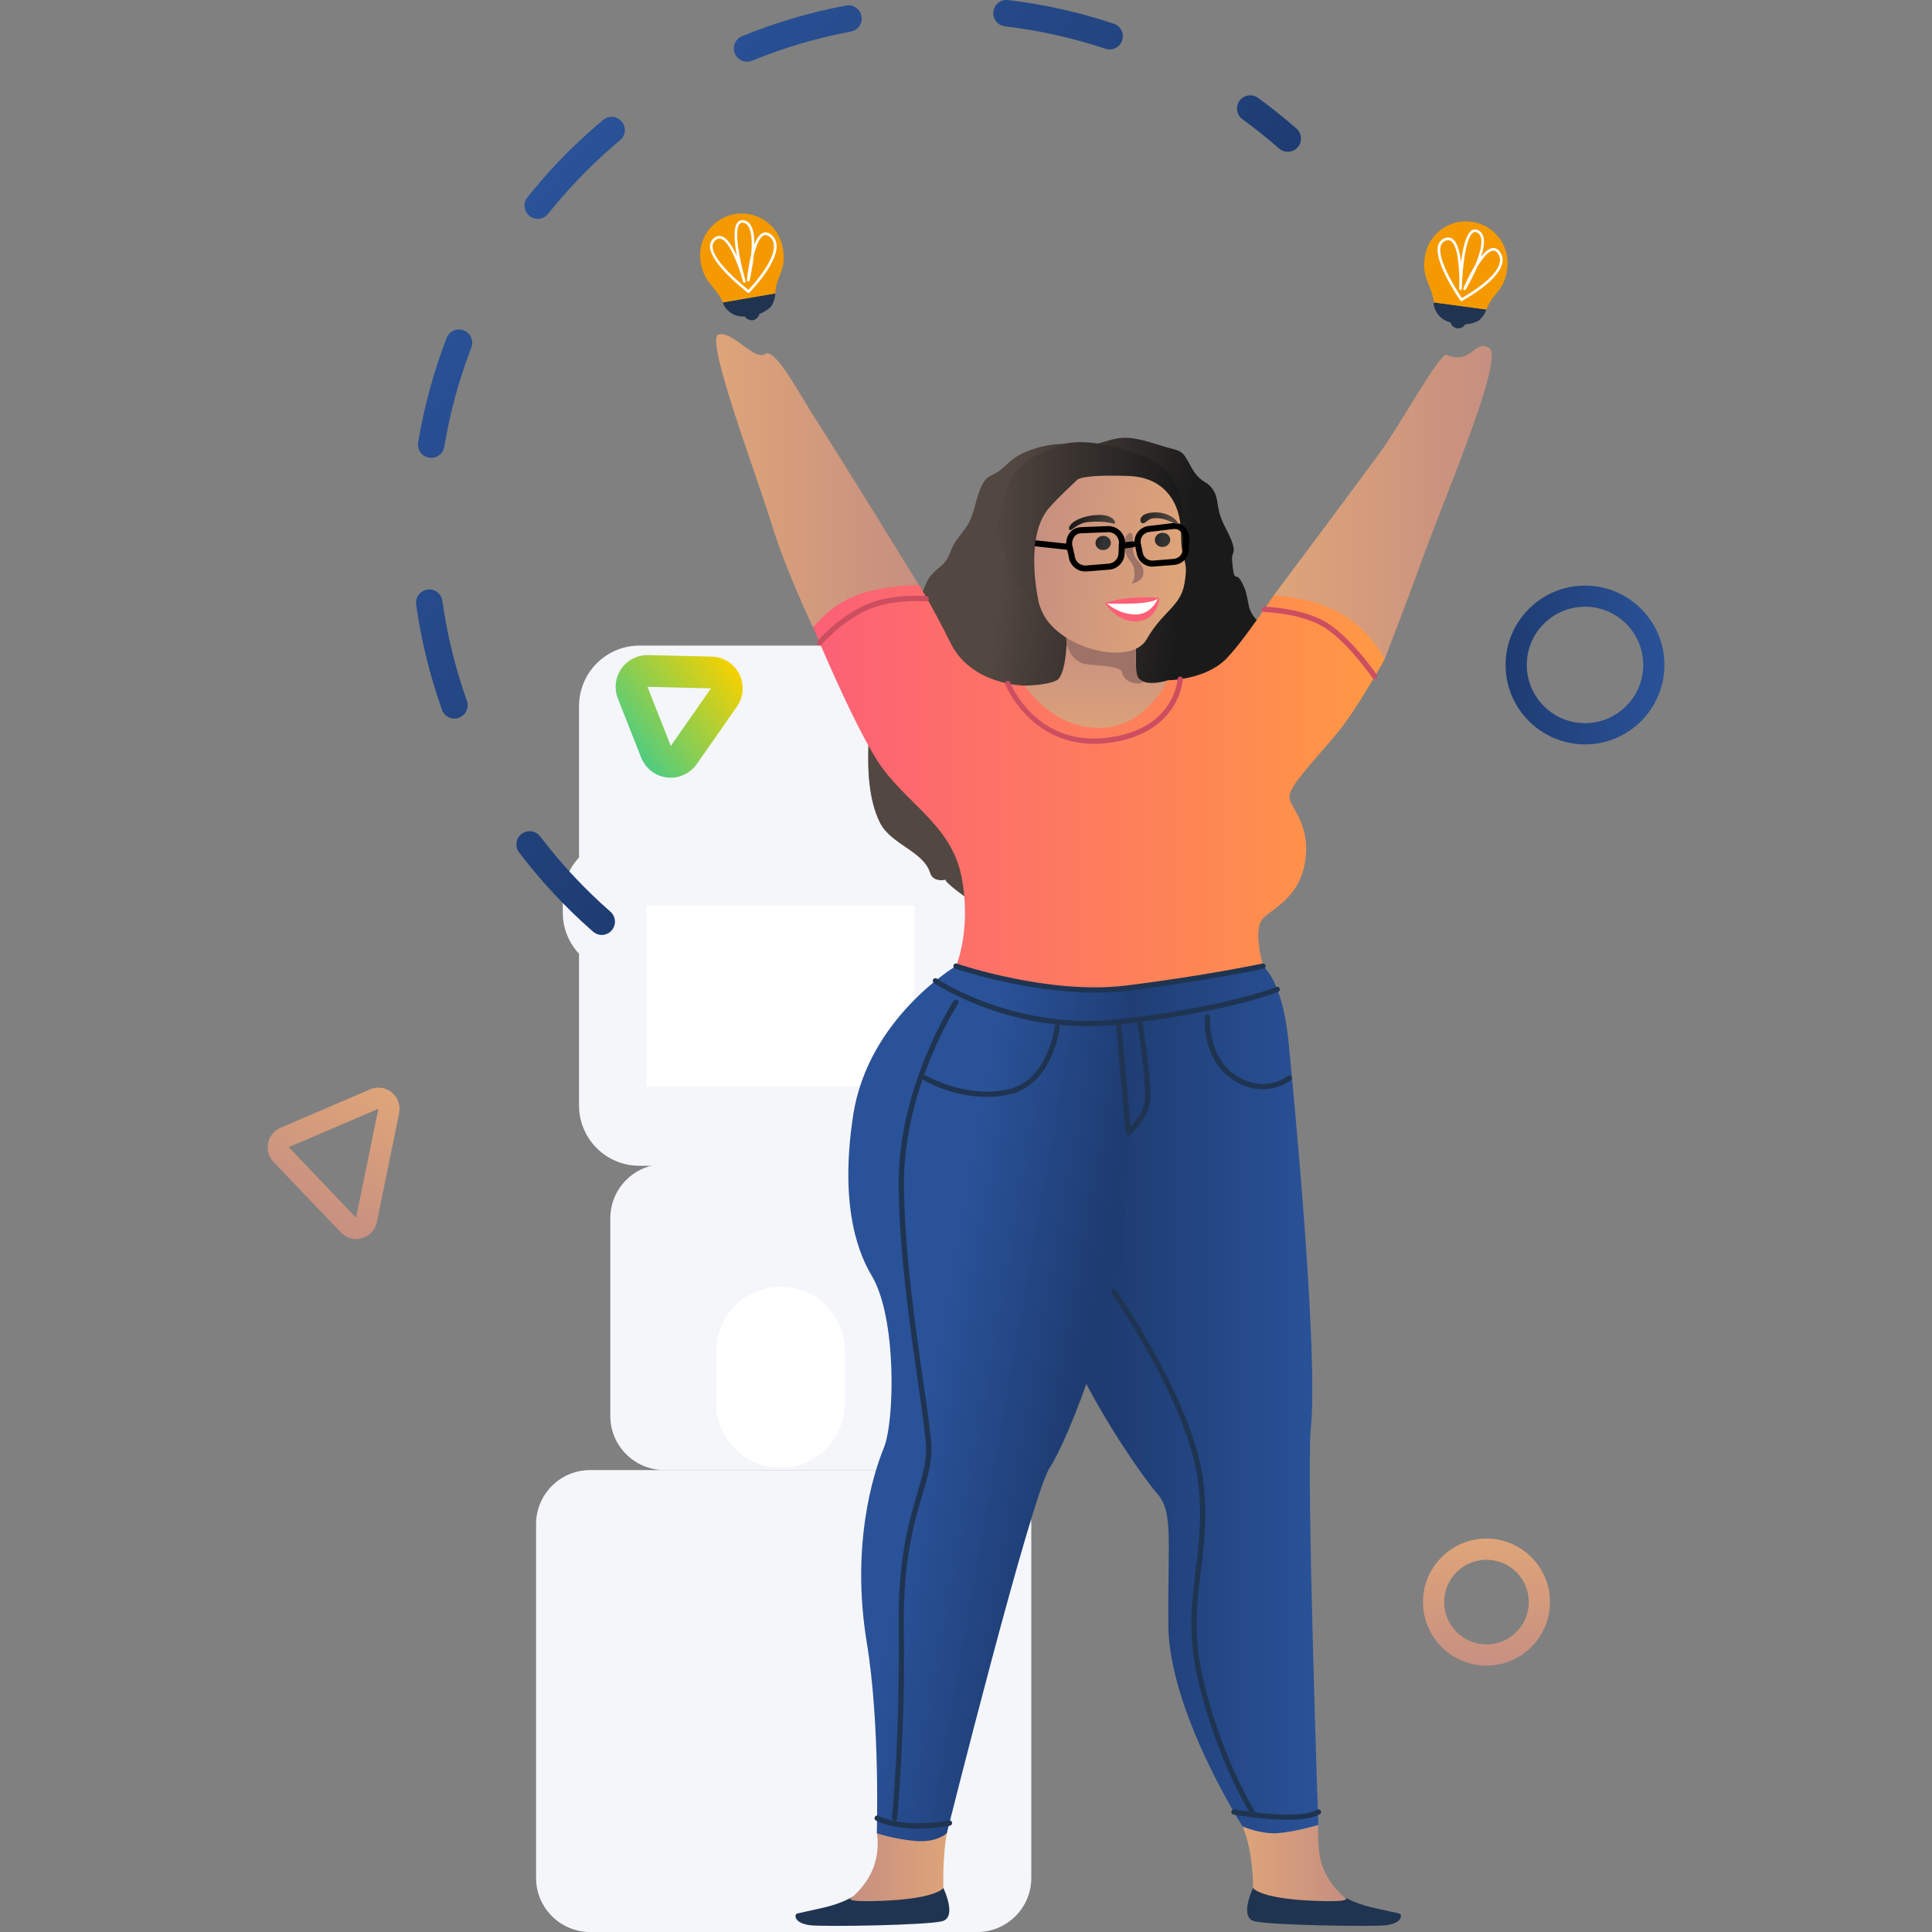
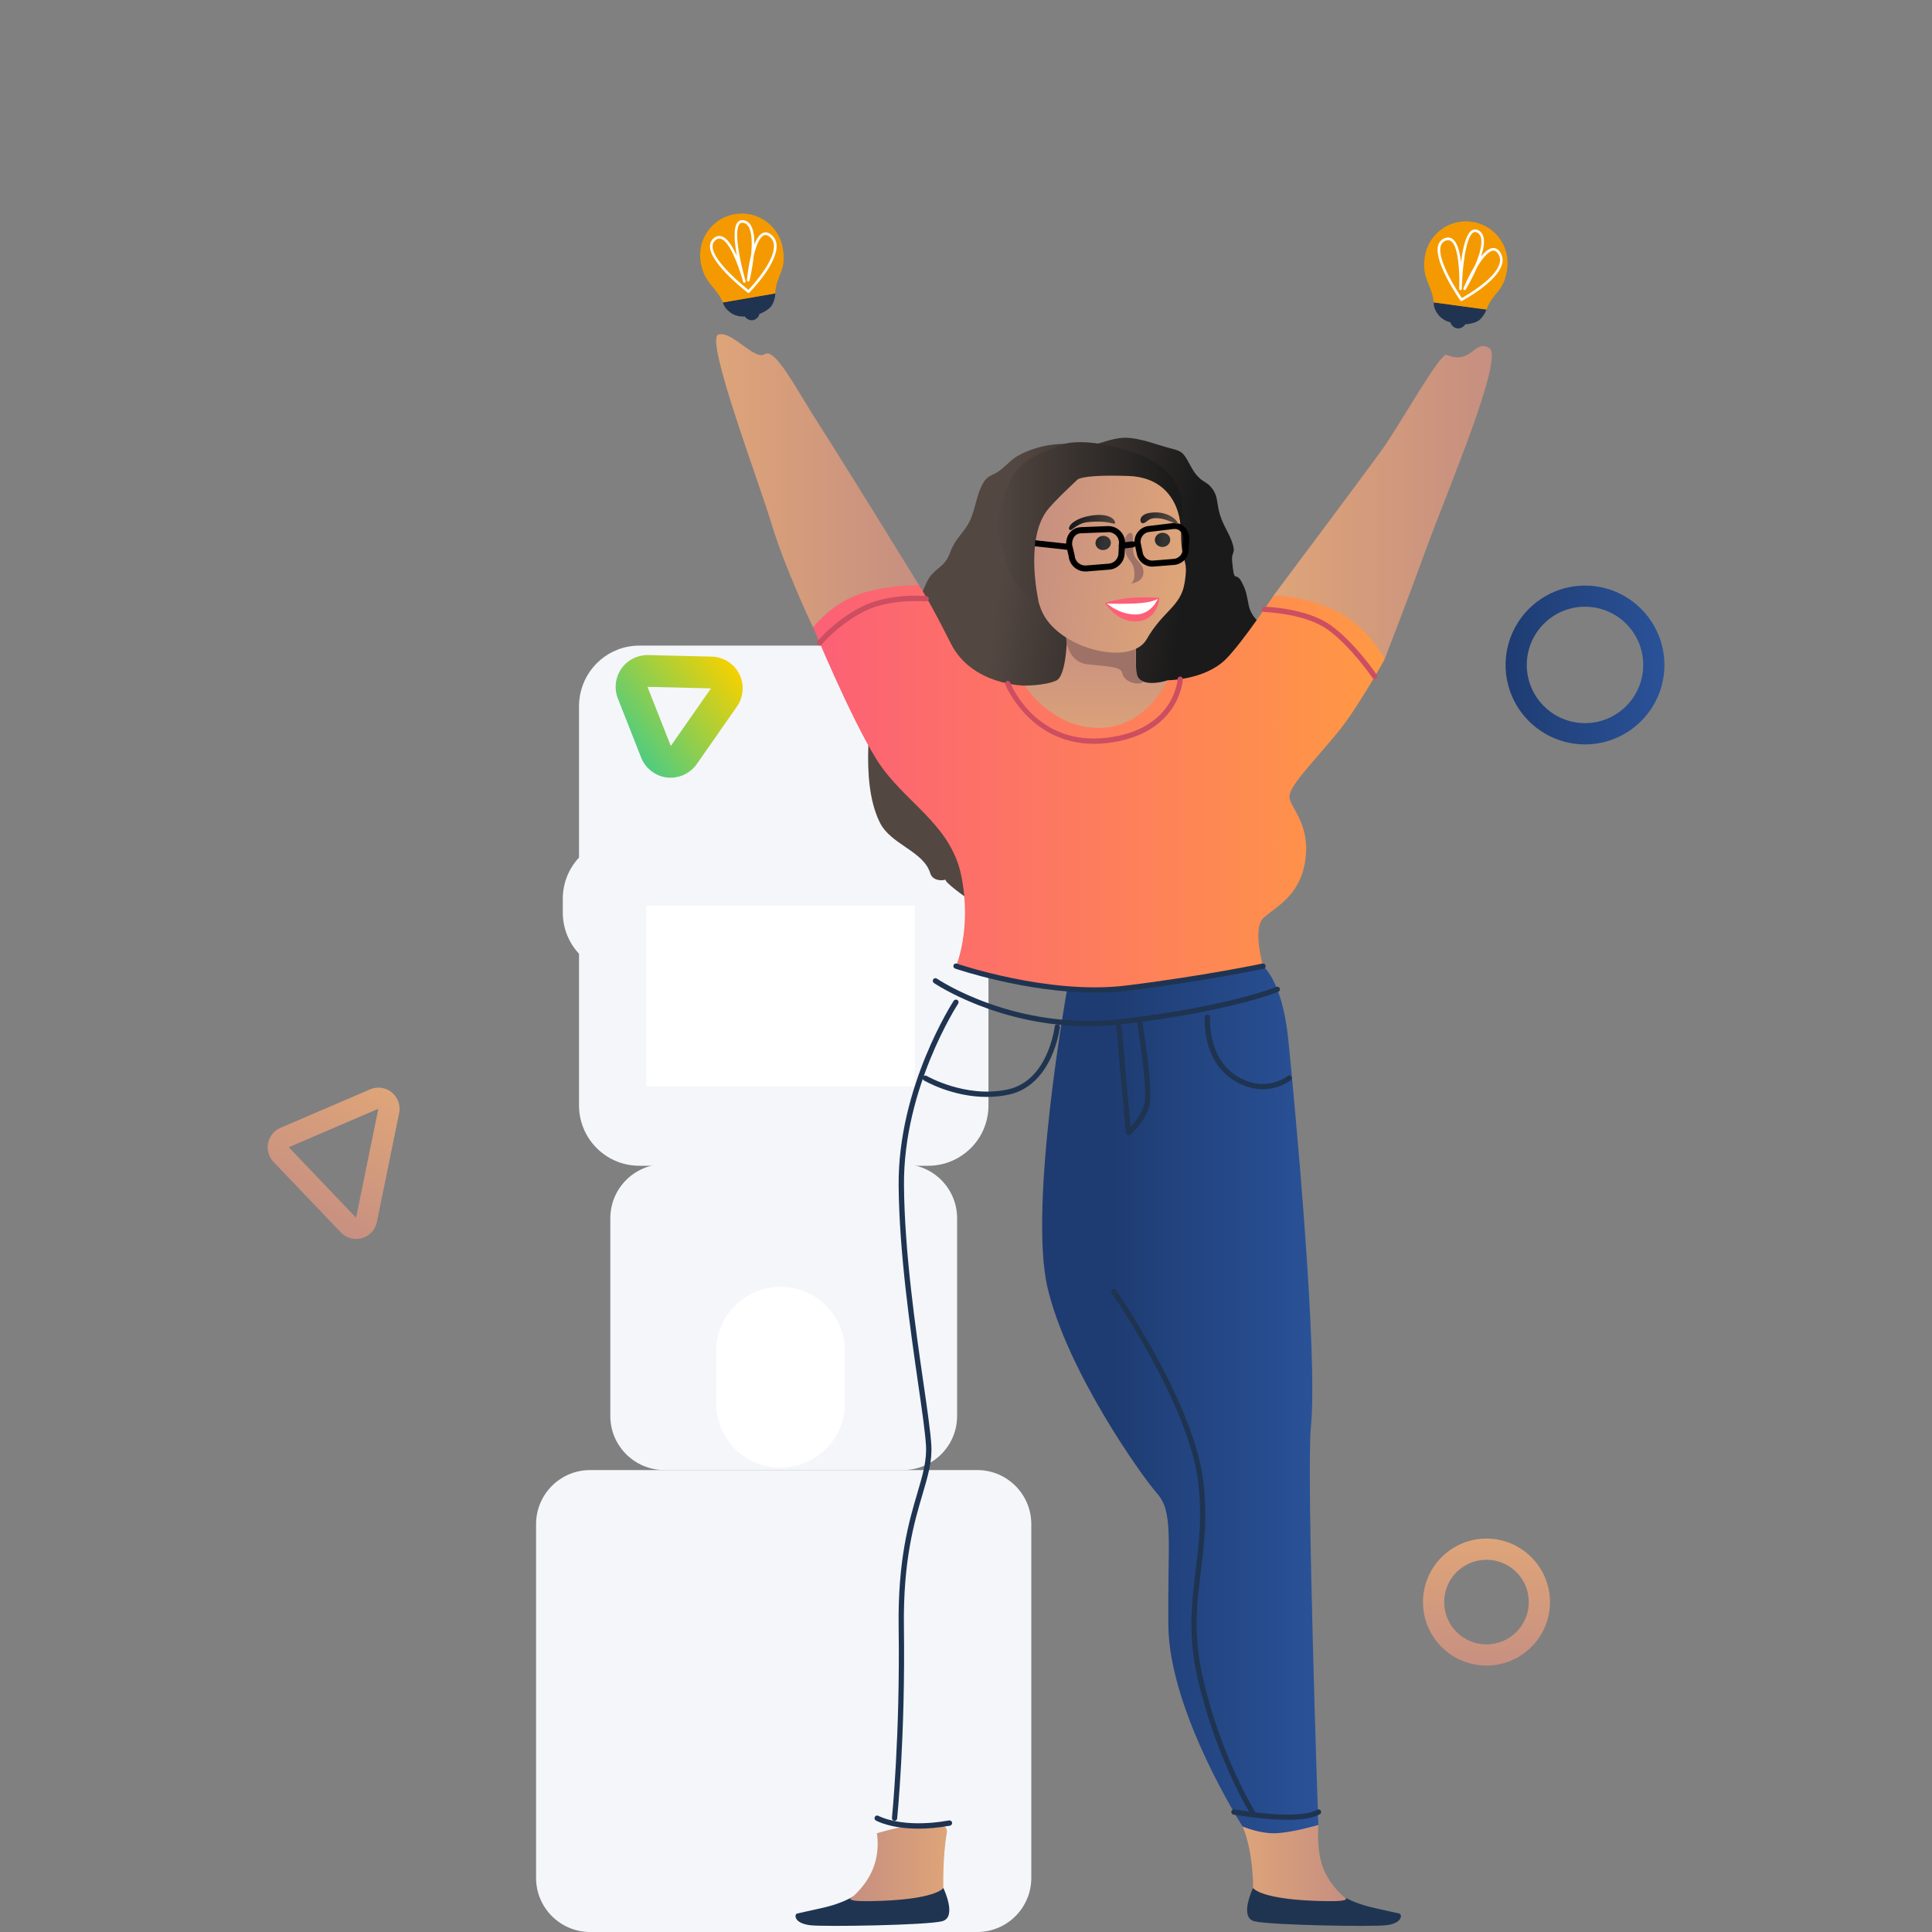
<svg xmlns="http://www.w3.org/2000/svg" version="1.1" id="Layer_1" x="0px" y="0px" viewBox="0 0 300 300" style="enable-background:new 0 0 300 300;" xml:space="preserve">
  <rect x="0" y="0" width="300" height="300" fill="#808080" stroke="none" />
  <style type="text/css">
	.st0{fill:#F4F6FA;}
	.st1{fill:#FFFFFF;}
	.st2{fill-rule:evenodd;clip-rule:evenodd;fill:#203451;}
	.st3{fill-rule:evenodd;clip-rule:evenodd;fill:#F49A00;}
	.st4{fill:url(#SVGID_1_);}
	.st5{fill:url(#SVGID_2_);}
	.st6{fill:url(#SVGID_3_);}
	.st7{fill:url(#SVGID_4_);}
	.st8{fill:#9E7267;}
	.st9{display:none;}
	.st10{display:inline;fill:url(#SVGID_5_);}
	.st11{display:inline;fill:url(#SVGID_6_);}
	.st12{display:inline;fill:url(#SVGID_7_);}
	.st13{fill:url(#SVGID_8_);}
	.st14{fill:url(#SVGID_9_);}
	.st15{fill:url(#SVGID_10_);}
	.st16{fill:url(#SVGID_11_);}
	.st17{fill:url(#SVGID_12_);}
	.st18{fill:url(#SVGID_13_);}
	.st19{fill-rule:evenodd;clip-rule:evenodd;fill:#FC6076;}
	.st20{fill-rule:evenodd;clip-rule:evenodd;fill:#FFFFFF;}
	.st21{display:none;fill:url(#SVGID_14_);}
	.st22{fill:url(#SVGID_15_);}
	.st23{fill:#1F3451;}
	.st24{fill:url(#SVGID_16_);}
	.st25{fill:url(#SVGID_17_);}
	.st26{fill:url(#SVGID_18_);}
	.st27{fill:url(#SVGID_19_);}
	.st28{fill:url(#SVGID_20_);}
	.st29{fill:url(#SVGID_21_);}
	.st30{fill:#CC4E60;}
	.st31{fill:url(#SVGID_22_);}
	.st32{fill:url(#SVGID_23_);}
	.st33{fill:url(#SVGID_24_);}
</style>
  <g>
    <g>
      <path class="st0" d="M140.22,228.27h-37.05c-4.64,0-8.4-3.76-8.4-8.4v-30.7c0-4.64,3.76-8.4,8.4-8.4h37.05    c4.64,0,8.4,3.76,8.4,8.4v30.7C148.62,224.51,144.86,228.27,140.22,228.27z" />
      <path class="st0" d="M151.74,300h-60.1c-4.64,0-8.4-3.76-8.4-8.4v-54.93c0-4.64,3.76-8.4,8.4-8.4h60.1c4.64,0,8.4,3.76,8.4,8.4    v54.93C160.14,296.24,156.38,300,151.74,300z" />
      <path class="st0" d="M153.48,133.16v-23.55c0-0.32-0.02-0.64-0.05-0.95c-0.02-0.19-0.05-0.37-0.08-0.55    c-0.02-0.12-0.03-0.25-0.06-0.36v0c-0.86-4.28-4.65-7.5-9.18-7.5H99.28c-4.6,0-8.41,3.31-9.21,7.68v-0.03    c-0.02,0.12-0.03,0.23-0.05,0.35c-0.02,0.15-0.05,0.31-0.06,0.46c-0.03,0.3-0.05,0.6-0.05,0.9v23.55    c-1.56,1.67-2.52,3.92-2.52,6.39v2.16c0,2.47,0.96,4.71,2.52,6.39v23.55c0,3.56,1.98,6.65,4.9,8.24c1.33,0.72,2.85,1.13,4.47,1.13    h0h44.84c1.62,0,3.14-0.41,4.47-1.13c0.53-0.29,1.03-0.63,1.49-1.01c0.23-0.19,0.45-0.39,0.67-0.6c1.06-1.06,1.87-2.37,2.32-3.84    c0.27-0.88,0.42-1.82,0.42-2.79v-23.55c1.56-1.67,2.52-3.92,2.52-6.39v-2.16C156,137.08,155.04,134.84,153.48,133.16z" />
      <rect x="100.36" y="140.63" class="st1" width="41.68" height="28.09" />
      <path class="st1" d="M121.2,227.9L121.2,227.9c-5.52,0-9.99-4.47-9.99-9.99v-8.11c0-5.52,4.47-9.99,9.99-9.99h0    c5.52,0,9.99,4.47,9.99,9.99v8.11C131.19,223.42,126.71,227.9,121.2,227.9z" />
    </g>
    <g>
      <path class="st2" d="M229.78,49.64c0.78-0.73,1.04-1.58,1.04-1.58l-8.17-1.11c0,0-0.19,0.71,0.59,1.8    c0.77,1.09,2.01,1.31,2.01,1.31c-0.03,0.22,0.4,0.85,1.02,0.93s1.2-0.41,1.23-0.63C227.49,50.37,229.09,50.28,229.78,49.64z" />
      <path class="st3" d="M234.04,41.7c0.48-3.54-2-6.79-5.54-7.27c-3.54-0.48-6.79,2-7.27,5.54c-0.46,3.38,1.06,4.12,1.42,6.99    c0.75,0.1,7.37,1,8.17,1.11C231.87,45.22,233.54,45.44,234.04,41.7z" />
      <path class="st1" d="M226.93,46.75c-0.07,0-0.13-0.03-0.17-0.09c-0.17-0.24-4.15-5.96-3.45-8.54c0.14-0.5,0.44-0.87,0.89-1.08    c0.5-0.23,0.94-0.21,1.33,0.05c0.78,0.53,1.16,2.07,1.34,3.64c0.26-2.15,0.76-4.42,1.7-4.98c0.31-0.18,0.66-0.18,1.01,0.01    c0.38,0.2,0.63,0.54,0.76,0.99c0.22,0.8,0.02,1.92-0.35,3.07c0.59-0.73,1.22-1.26,1.82-1.31c0.47-0.03,0.88,0.22,1.2,0.76    c0.32,0.53,0.4,1.13,0.22,1.77c-0.76,2.76-5.99,5.56-6.21,5.68C227,46.74,226.96,46.75,226.93,46.75z M224.86,37.29    c-0.15,0-0.31,0.04-0.48,0.12c-0.35,0.16-0.56,0.42-0.67,0.81c-0.59,2.18,2.66,7.12,3.29,8.05c0.89-0.5,5.2-3,5.85-5.34    c0.15-0.54,0.09-1.01-0.18-1.45c-0.24-0.4-0.51-0.58-0.82-0.56c-0.74,0.06-1.65,1.19-2.46,2.51c-0.78,1.82-1.71,3.38-1.78,3.51    c-0.05,0.09-0.17,0.13-0.27,0.08c-0.1-0.05-0.14-0.16-0.1-0.26c0.14-0.33,0.86-2.01,1.8-3.55c0.67-1.57,1.2-3.3,0.91-4.35    c-0.1-0.35-0.28-0.59-0.56-0.74c-0.23-0.12-0.42-0.13-0.61-0.02c-1.22,0.72-1.67,5.59-1.77,8.09c-0.01,0.37-0.02,0.61-0.02,0.66    c-0.01,0.11-0.1,0.2-0.21,0.2c-0.11,0-0.2-0.1-0.2-0.21c0-0.12,0.01-0.37,0.02-0.73c0.03-2.09-0.15-5.9-1.3-6.68    C225.16,37.34,225.02,37.29,224.86,37.29z" />
    </g>
    <linearGradient id="SVGID_1_" gradientUnits="userSpaceOnUse" x1="97.355" y1="115.021" x2="113.475" y2="102.789">
      <stop offset="0" style="stop-color:#50CC7F" />
      <stop offset="1" style="stop-color:#F5D100" />
    </linearGradient>
    <path class="st4" d="M100.54,106.65l9.86,0.24l-6.24,8.94L100.54,106.65 M100.53,101.72c-1.61,0-3.12,0.78-4.04,2.11   c-0.95,1.36-1.15,3.09-0.55,4.63l3.62,9.18c0.67,1.69,2.21,2.88,4.01,3.09c0.19,0.02,0.39,0.03,0.58,0.03   c1.6,0,3.11-0.78,4.04-2.11l6.24-8.94c1.04-1.49,1.18-3.43,0.36-5.05c-0.82-1.62-2.46-2.66-4.28-2.7l-9.86-0.24   C100.62,101.72,100.57,101.72,100.53,101.72L100.53,101.72z" />
    <linearGradient id="SVGID_2_" gradientUnits="userSpaceOnUse" x1="230.823" y1="258.636" x2="230.823" y2="238.914">
      <stop offset="0" style="stop-color:#C79081" />
      <stop offset="1" style="stop-color:#DFA579" />
    </linearGradient>
    <path class="st5" d="M230.82,242.2c3.63,0,6.57,2.94,6.57,6.57s-2.94,6.57-6.57,6.57s-6.57-2.94-6.57-6.57   S227.19,242.2,230.82,242.2 M230.82,238.91c-5.44,0-9.86,4.42-9.86,9.86c0,5.44,4.42,9.86,9.86,9.86c5.44,0,9.86-4.42,9.86-9.86   C240.68,243.34,236.26,238.91,230.82,238.91L230.82,238.91z" />
    <g>
      <path class="st2" d="M119.87,47.38c0.53-0.93,0.52-1.82,0.52-1.82l-8.12,1.4c0,0,0.04,0.73,1.1,1.54    c1.06,0.81,2.31,0.64,2.31,0.64c0.04,0.22,0.64,0.69,1.25,0.58c0.61-0.11,1.02-0.75,0.98-0.97    C117.91,48.76,119.41,48.2,119.87,47.38z" />
      <path class="st3" d="M121.55,38.52c-0.61-3.52-3.95-5.87-7.47-5.27c-3.52,0.61-5.87,3.95-5.27,7.47c0.58,3.36,2.26,3.61,3.45,6.24    c0.74-0.13,7.33-1.27,8.12-1.4C120.53,42.53,122.19,42.24,121.55,38.52z" />
      <path class="st1" d="M116.22,45.48c-0.04,0-0.09-0.01-0.12-0.04c-0.23-0.18-5.75-4.43-5.86-7.11c-0.02-0.52,0.16-0.96,0.53-1.29    c0.4-0.37,0.83-0.49,1.28-0.35c0.91,0.27,1.73,1.62,2.37,3.07c-0.39-2.13-0.6-4.45,0.13-5.26c0.24-0.27,0.58-0.37,0.97-0.3    c0.42,0.08,0.77,0.32,1.03,0.72c0.45,0.69,0.6,1.82,0.59,3.03c0.35-0.88,0.79-1.57,1.34-1.79c0.44-0.18,0.9-0.06,1.37,0.36    c0.47,0.41,0.72,0.96,0.74,1.62c0.1,2.87-4.04,7.11-4.22,7.28C116.33,45.46,116.27,45.48,116.22,45.48z M111.7,37.05    c-0.22,0-0.44,0.1-0.66,0.3c-0.28,0.26-0.41,0.57-0.39,0.97c0.09,2.26,4.68,5.99,5.56,6.69c0.7-0.74,4.06-4.43,3.97-6.85    c-0.02-0.55-0.22-0.99-0.6-1.33c-0.35-0.31-0.66-0.4-0.95-0.29c-0.69,0.28-1.22,1.64-1.59,3.14c-0.19,1.97-0.61,3.74-0.65,3.88    c-0.03,0.1-0.13,0.17-0.23,0.15c-0.11-0.02-0.18-0.11-0.17-0.22c0.03-0.36,0.21-2.18,0.65-3.93c0.16-1.7,0.15-3.51-0.44-4.42    c-0.2-0.31-0.45-0.48-0.76-0.54c-0.25-0.05-0.44,0.01-0.59,0.17c-0.95,1.05,0.09,5.84,0.75,8.25c0.1,0.35,0.17,0.59,0.18,0.63    c0.03,0.11-0.04,0.22-0.14,0.25c-0.11,0.03-0.22-0.03-0.25-0.14c-0.03-0.11-0.1-0.36-0.2-0.7c-0.6-2-1.91-5.58-3.25-5.98    C111.85,37.06,111.77,37.05,111.7,37.05z" />
    </g>
    <g>
      <linearGradient id="SVGID_3_" gradientUnits="userSpaceOnUse" x1="51.859" y1="225.872" x2="117.341" y2="225.872" gradientTransform="matrix(0.992 0.129 -0.129 0.992 113.212 -129.022)">
        <stop offset="0.275" style="stop-color:#534741" />
        <stop offset="0.712" style="stop-color:#1A1A1A" />
      </linearGradient>
      <path class="st6" d="M199.43,115.15c-0.52-2.08-1.14-3.53-0.84-5.82c0.16-1.2,0.69-1.42,0.66-2.66c-0.03-1.48-0.82-1.86-1.38-3.02    c-0.83-1.72-0.31-3.54-1.12-5.21c-0.9-1.86-2.44-2.38-2.86-4.49c-0.33-1.62-0.34-2.18-1.11-3.62c-0.95-1.77-1.12,0.63-1.46-3.24    c-0.12-1.36,0.53-1.1,0.13-2.49c-0.57-1.98-1.73-3.12-2.22-5.47c-0.31-1.46-0.19-2.39-1.28-3.6c-0.49-0.55-1.15-0.78-1.66-1.26    c-0.85-0.78-1.17-1.49-1.74-2.51c-0.81-1.45-1.06-1.71-2.67-2.11c-2.29-0.57-5-1.75-7.4-1.67c-2.06,0.07-3.93,1.12-5.98,1.28    c-0.09,0.01-0.18,0.03-0.25,0.05c-3.27-0.85-7.09-0.19-10.03,1.37c-1.26,0.67-2.06,1.77-3.22,2.55c-1.01,0.68-1.61,0.56-2.3,1.72    c-1.29,2.15-1.2,4.81-2.67,6.91c-1.23,1.75-1.79,2.09-2.51,3.97c-0.78,2.02-1.6,2.02-2.84,3.38c-1.1,1.2-1.23,2.94-2.31,4.13    c-1.14,1.26-2.22,1.9-3.15,3.46c-1.23,2.05-2.38,4.3-3.36,6.49c-1.69,3.79-0.9,8.62-1.03,12.7c-0.12,3.76,0.08,8.25,1.78,11.71    c1.7,3.47,6.78,4.42,7.84,7.9c0.31,1.03,1.55,1.25,2.43,0.98c-0.57,0.17,3.42,3.04,3.62,3.11c2.32,0.85,6.79,0.01,7.84,2.83    c0.46,1.22,2.48,1.63,3.21,0.42c1.32-2.18,2.28-2.81,5.32-2.37c0.85,0.12,1.03,0.57,1.87,0.53c0.98-0.05,2.19-0.8,3.11-1.04    c1.82-0.47,2.74,0.16,4.53,0.07c0.66-0.04,1.21-0.2,1.84-0.43c0.48-0.24,0.89-0.58,1.21-1.04c0.94-0.61,1.93-0.78,2.97-0.51    c2.04-0.29,6.33-2.86,8.07-1.55c0.67,0.5,1.62,0.38,2.14-0.27c1.16-1.46,1.5-2.93,1.93-4.71c0.52-2.2,2.01-3.08,2.85-4.95    c0.62-1.37,0.16-3.04,0.41-4.46c0.24-1.4,1.08-2.48,1.5-3.74C199.68,117.2,199.75,116.44,199.43,115.15z" />
      <linearGradient id="SVGID_4_" gradientUnits="userSpaceOnUse" x1="170.398" y1="115.496" x2="170.398" y2="98.239">
        <stop offset="0" style="stop-color:#DEA479" />
        <stop offset="1" style="stop-color:#C68F80" />
      </linearGradient>
      <path class="st7" d="M159.13,106.46c0,0-0.82,9.04,12.33,9.04s9.86-9.86,9.86-9.86s-4.93,1.64-4.93-1.64c0-3.29,0-5.75,0-5.75    H165.7c0,0,0,6.57-1.64,7.4C162.41,106.46,159.13,106.46,159.13,106.46z" />
      <path class="st8" d="M165.54,98.99c0,0,0.08,3.87,3.45,4.18c3.35,0.3,5.11,0.46,5.25,1.27c0.3,1.73,2.96,2.01,3.31,1.39    c-1.08-0.37-1.2-0.97-1.2-5.08C176.35,95.01,165.54,98.99,165.54,98.99z" />
      <g>
        <g class="st9">
          <linearGradient id="SVGID_5_" gradientUnits="userSpaceOnUse" x1="1415.363" y1="-55.99" x2="1415.363" y2="-98.487" gradientTransform="matrix(-0.942 -0.336 -0.336 0.942 1490.444 648.566)">
            <stop offset="0" style="stop-color:#534741" />
            <stop offset="1" style="stop-color:#1A1A1A" />
          </linearGradient>
          <path class="st10" d="M173.97,97.54c-0.27,0.57-0.45,1.21-0.6,1.8c-0.26,1.03-0.32,2.03,0.06,3.04      c0.22,0.61,0.65,1.16,1.19,1.53c0.04,0.24,0.11,0.47,0.24,0.7c0.25,0.45,0.62,0.82,0.97,1.2c0.64,0.7,1.29,1.4,1.92,2.11      c0.08,0.09,0.15,0.17,0.22,0.27c0.02,0.02,0.04,0.05,0.05,0.07c0.02,0.04,0.03,0.09,0.04,0.11c0,0.02,0.01,0.05,0.01,0.07      c0.01,0.04,0.07,0.36,0.01,0.08c0.02,0.09,0.01,0.21,0.01,0.31c0.01,0.21,0.01,0.42,0.02,0.63c0.02,0.85,0.01,1.72,0.08,2.57      c0.07,0.9,0.47,1.64,1.16,2.21c0.05,0.04,0.23,0.15,0.34,0.24c0,0.01,0.01,0.02,0.02,0.05c-0.06-0.06-0.06-0.05,0.01,0.02      c0.01,0.01,0.01,0.02,0.02,0.02c0.02,0.12,0.01,0.26,0.02,0.33c0.01,0.17,0.03,0.34,0.06,0.51c0.23,1.48,0.94,2.85,1.94,3.96      c0.39,0.43,0.78,0.85,1.12,1.32c0.01,0.02,0.02,0.03,0.03,0.05c0.03,0.06,0.06,0.12,0.09,0.18c0.02,0.05,0.05,0.1,0.07,0.16      c0.01,0.05,0.02,0.11,0.03,0.16c0,0.05-0.01,0.1-0.01,0.15c-0.1,0.39-0.06,0.78,0.22,1.11c0.29,0.35,0.68,0.43,1.11,0.4      c0.23-0.02,0.47-0.04,0.7-0.06c0.7-0.06,1.05-0.84,0.91-1.45c0.16-0.22,0.35-0.43,0.52-0.63c0.55-0.65,0.85-1.38,0.8-2.24      c-0.01-0.2-0.03-0.4-0.05-0.61c-0.01-0.06-0.01-0.12-0.02-0.18c0-0.03,0-0.05,0-0.06c0-0.03,0-0.05,0-0.07      c0-0.35,0.02-0.71,0.05-1.06c0.07-0.68,0.2-1.35,0.32-2.02c0.22-1.28,0.33-2.58-0.01-3.85c-0.15-0.56-0.35-1.12-0.42-1.7      c0-0.02,0-0.05-0.01-0.07c0-0.01,0-0.01,0-0.02c0-0.05,0-0.1,0.01-0.16c0-0.01,0.01-0.08,0.02-0.14c0,0,0-0.01,0-0.01      c0.03-0.07,0.06-0.15,0.08-0.22c0.06-0.17-0.04,0.06-0.04,0.07c-0.02-0.06,0.17-0.29,0.2-0.35c0.38-0.65,0.75-1.38,0.52-2.16      c-0.07-0.23-0.15-0.4-0.26-0.59c1.11-1.19,1.16-2.9,1.05-4.44c-0.1-1.44-0.34-2.88-0.53-4.32c-0.09-0.72-0.17-1.44-0.29-2.16      c-0.07-0.41-0.18-0.8-0.31-1.2c-0.06-0.2-0.01-0.03,0,0.01c-0.02-0.09-0.04-0.17-0.06-0.26c0,0,0,0,0,0      c0.01-0.1,0.01-0.19,0.03-0.29c0.18-1.28,0.22-2.53-0.03-3.81c-0.08-0.39-0.18-0.78-0.3-1.17c0.1-0.31,0.12-0.66,0.06-1.09      c-0.21-1.29-1.53-1.94-1.65-3.11c-0.05-0.42-0.14-0.74-0.37-1.1c-0.14-0.22-0.4-0.41-0.52-0.63c-0.23-0.4-0.14-0.03-0.09-0.53      c0.04-0.45,0.24-0.69,0.09-1.18c-0.1-0.33-1.12-1.33-1.06-1.5c0.33-0.99-1.16-1.53-1.53-0.55c0,0,0,0,0,0      c-0.33,0.03-0.64,0.21-0.79,0.61c-1.23,3.14-1.6,6.59-2.16,9.9c-0.16,0.91-0.27,1.62-0.84,2.36c-0.47,0.6-0.8,1.15-1.07,1.86      c-0.61,1.64-1.28,2.79-3.03,3.39C173.76,96.28,173.65,97.08,173.97,97.54z M179.7,114.4c0.02,0.02,0.03,0.06,0.04,0.1      c0.03,0.03,0.05,0.05,0.05,0.07c-0.02-0.02-0.03-0.03-0.04-0.04c0,0,0,0,0,0.01c0,0,0-0.01-0.01-0.01c0,0-0.01-0.01-0.01-0.01      l0-0.01c-0.01-0.02-0.02-0.03-0.02-0.03c0.01,0,0.01,0.01,0.01,0.01C179.71,114.46,179.7,114.43,179.7,114.4z" />
          <linearGradient id="SVGID_6_" gradientUnits="userSpaceOnUse" x1="1421.839" y1="-72.979" x2="1421.839" y2="-72.988" gradientTransform="matrix(-0.942 -0.336 -0.336 0.942 1490.444 648.566)">
            <stop offset="0" style="stop-color:#534741" />
            <stop offset="1" style="stop-color:#1A1A1A" />
          </linearGradient>
          <path class="st11" d="M175.86,101.94c0,0-0.01-0.01-0.01-0.01C175.85,101.93,175.86,101.93,175.86,101.94      C175.86,101.94,175.86,101.94,175.86,101.94z" />
          <linearGradient id="SVGID_7_" gradientUnits="userSpaceOnUse" x1="1413.96" y1="-62.422" x2="1413.96" y2="-62.46" gradientTransform="matrix(-0.942 -0.336 -0.336 0.942 1490.444 648.566)">
            <stop offset="0" style="stop-color:#534741" />
            <stop offset="1" style="stop-color:#1A1A1A" />
          </linearGradient>
          <path class="st12" d="M179.75,114.53C179.74,114.53,179.74,114.53,179.75,114.53c-0.01-0.01-0.02-0.02-0.02-0.03      c0-0.01,0-0.01-0.01-0.02c0.01,0.01,0.01,0.01,0.02,0.02C179.74,114.51,179.74,114.52,179.75,114.53z" />
        </g>
        <g>
          <linearGradient id="SVGID_8_" gradientUnits="userSpaceOnUse" x1="-2746.543" y1="341.407" x2="-2770.598" y2="341.407" gradientTransform="matrix(-0.988 -0.152 -0.152 0.988 -2502.102 -671.131)">
            <stop offset="0" style="stop-color:#C68F80" />
            <stop offset="1" style="stop-color:#DEA479" />
          </linearGradient>
          <path class="st13" d="M167.86,70.03c6.34-2.21,15.51,3.68,15.54,12.88c0.01,4.89,1.23,3.52,0.53,7.68      c-0.6,3.6-3.38,4.29-5.88,8.68c-2.38,4.18-13.27,1.64-16.12-4.03C159.09,89.56,160.31,72.67,167.86,70.03z" />
          <linearGradient id="SVGID_9_" gradientUnits="userSpaceOnUse" x1="-2740.51" y1="339.519" x2="-2768.867" y2="335.159" gradientTransform="matrix(-0.988 -0.152 -0.152 0.988 -2502.102 -671.131)">
            <stop offset="0" style="stop-color:#534741" />
            <stop offset="1" style="stop-color:#1A1A1A" />
          </linearGradient>
          <path class="st14" d="M163.71,69.59c0,0,2.8-2.5,12.34,0.67c9.91,3.29,7.31,11.59,7.31,11.59s-0.15-7.66-8.13-7.94      s-8.07,0.71-8.07,0.71s-3.69,3.39-4.7,4.82c-3.3,4.65-1.22,13.79-1.22,13.79s-3.66-1.15-4.8-5.49      c-1.15-4.34-2.81-5.37,0.43-13.12C158.34,71.11,163.71,69.59,163.71,69.59z" />
          <path d="M182.62,82.15c0.63,0.1,1.05,0.68,1.13,1.39l-0.11,1.55c0.1,0.83-0.49,1.59-1.33,1.69l-3.2,0.26      c-0.14,0.02-0.28,0.01-0.41-0.01c-0.66-0.1-1.2-0.63-1.28-1.32l-0.3-1.42c-0.1-0.83,0.49-1.59,1.33-1.69l3.82-0.46      C182.39,82.14,182.51,82.14,182.62,82.15 M182.76,81.23c-0.2-0.03-0.4-0.03-0.61-0.01l-3.82,0.46      c-0.65,0.08-1.24,0.41-1.64,0.92c-0.41,0.52-0.59,1.16-0.51,1.81l0.01,0.04l0.01,0.04l0.29,1.38c0.15,1.07,0.99,1.93,2.06,2.09      c0.21,0.03,0.43,0.04,0.65,0.01l3.19-0.26l0.02,0l0.02,0c1.31-0.16,2.26-1.33,2.16-2.64l0.1-1.47l0.01-0.09l-0.01-0.09      C184.54,82.25,183.79,81.38,182.76,81.23L182.76,81.23z" />
-           <path class="st8" d="M175.49,90.64c0,0,0.79-0.06,0.64-1.9c-0.15-1.83-1.11-1.39-1.48-3.57c-0.37-2.18,1.15-3.05,1.24-1.95      c0.09,1.1-0.19,2.6,0.48,3.47s1.24,1.19,1.18,2.3C177.47,90.48,175.49,90.64,175.49,90.64z" />
+           <path class="st8" d="M175.49,90.64c0,0,0.79-0.06,0.64-1.9c-0.15-1.83-1.11-1.39-1.48-3.57c-0.37-2.18,1.15-3.05,1.24-1.95      c0.09,1.1-0.19,2.6,0.48,3.47s1.24,1.19,1.18,2.3C177.47,90.48,175.49,90.64,175.49,90.64" />
          <linearGradient id="SVGID_10_" gradientUnits="userSpaceOnUse" x1="-2758.337" y1="340.377" x2="-2755.965" y2="340.377" gradientTransform="matrix(-0.988 -0.152 -0.152 0.988 -2502.102 -671.131)">
            <stop offset="0" style="stop-color:#333333" />
            <stop offset="1" style="stop-color:#1A1A1A" />
          </linearGradient>
          <path class="st15" d="M170.11,84.41c-0.05-0.61,0.44-1.14,1.1-1.2c0.66-0.05,1.23,0.4,1.28,1s-0.44,1.14-1.1,1.2      C170.73,85.47,170.16,85.02,170.11,84.41z" />
          <linearGradient id="SVGID_11_" gradientUnits="userSpaceOnUse" x1="-2767.385" y1="338.507" x2="-2765.013" y2="338.507" gradientTransform="matrix(-0.988 -0.152 -0.152 0.988 -2502.102 -671.131)">
            <stop offset="0" style="stop-color:#333333" />
            <stop offset="1" style="stop-color:#1A1A1A" />
          </linearGradient>
          <path class="st16" d="M179.33,83.93c-0.05-0.61,0.44-1.14,1.1-1.2c0.66-0.05,1.23,0.4,1.28,1s-0.44,1.14-1.1,1.2      C179.95,84.99,179.38,84.54,179.33,83.93z" />
          <linearGradient id="SVGID_12_" gradientUnits="userSpaceOnUse" x1="-2737.924" y1="-11.788" x2="-2731.246" y2="-11.788" gradientTransform="matrix(-0.963 -0.27 -0.27 0.963 -2466.977 -644.187)">
            <stop offset="0" style="stop-color:#534741" />
            <stop offset="1" style="stop-color:#1A1A1A" />
          </linearGradient>
          <path class="st17" d="M166.12,82.3c-0.51-0.34,0.45-1.83,3.45-2.26c3-0.43,3.75,0.89,3.54,1.25c-0.11,0.19-1.09-0.54-4.26-0.21      C167.28,81.25,166.39,82.48,166.12,82.3z" />
          <linearGradient id="SVGID_13_" gradientUnits="userSpaceOnUse" x1="-2768.135" y1="335.399" x2="-2762.331" y2="335.399" gradientTransform="matrix(-0.988 -0.152 -0.152 0.988 -2502.102 -671.131)">
            <stop offset="0" style="stop-color:#534741" />
            <stop offset="1" style="stop-color:#1A1A1A" />
          </linearGradient>
          <path class="st18" d="M182.74,81.35c0.62,0.09-0.95-2.17-4.1-1.73c-2,0.28-1.71,1.73-1.12,1.63c0.73-0.13,0.7-1.07,2.84-0.71      C181.29,80.7,182.34,81.29,182.74,81.35z" />
          <path class="st19" d="M180.03,92.84c0,0-0.75-0.18-3.88-0.04c-2.66,0.12-4.58,0.85-4.58,0.85s1.73,2.78,4.53,2.84      C179.83,96.58,180.03,92.84,180.03,92.84z" />
          <path class="st20" d="M179.79,92.98c0,0-0.7,0.6-3.58,0.73c-2.44,0.11-4.32,0-4.32,0s1.74,1.63,4.31,1.71      C178.8,95.49,179.79,92.98,179.79,92.98z" />
          <path d="M172.36,82.65c0.77,0.12,1.37,0.77,1.4,1.57l-0.08,1.58c0.04,0.92-0.67,1.69-1.59,1.73l-3.5,0.28      c-0.11,0-0.22,0-0.32-0.02c-0.77-0.12-1.37-0.77-1.4-1.57l-0.39-1.65c-0.04-0.92,0.44-1.73,1.36-1.76l4.19-0.17      C172.14,82.63,172.25,82.63,172.36,82.65 M172.5,81.72c-0.17-0.03-0.33-0.03-0.5-0.03l-4.19,0.17      c-0.72,0.03-1.35,0.36-1.76,0.94c-0.35,0.49-0.52,1.12-0.5,1.8l0,0.09l0.02,0.09l0.37,1.57c0.09,1.19,1,2.18,2.2,2.36      c0.17,0.03,0.33,0.03,0.5,0.03l0.02,0l0.02,0l3.48-0.28c0.69-0.03,1.32-0.33,1.79-0.84c0.46-0.5,0.7-1.14,0.69-1.82l0.07-1.54      l0-0.04l0-0.04C174.65,82.95,173.72,81.91,172.5,81.72L172.5,81.72L172.5,81.72z" />
          <path d="M174.12,85.21c0.04,0.01,0.09,0.01,0.13,0l1.7-0.21c0.26-0.03,0.44-0.27,0.41-0.53c-0.03-0.26-0.27-0.44-0.53-0.41      l-1.7,0.21c-0.26,0.03-0.44,0.27-0.41,0.53C173.75,85.02,173.92,85.18,174.12,85.21z" />
          <rect x="162.92" y="81.93" transform="matrix(0.109 -0.994 0.994 0.109 61.471 237.837)" width="0.94" height="5.41" />
        </g>
        <linearGradient id="SVGID_14_" gradientUnits="userSpaceOnUse" x1="1768.911" y1="377.577" x2="1768.911" y2="326.794" gradientTransform="matrix(-0.988 -0.152 -0.152 0.988 1959.963 14.964)">
          <stop offset="0" style="stop-color:#534741" />
          <stop offset="1" style="stop-color:#1A1A1A" />
        </linearGradient>
        <path class="st21" d="M151.52,92.77c-0.15,0.3-0.2,0.64-0.13,1c0.08,0.41,0.43,0.77,0.44,1.19c0.01,0.31-0.24,0.68-0.35,0.96     c-0.25,0.63-0.46,1.24-0.31,1.91c0.19,0.81,0.96,1.16,1.16,1.93c0.07,0.26,0.1,0.52,0.13,0.78c-0.12,0.09-0.23,0.22-0.29,0.36     c-0.58,1.2-0.49,2.54-0.34,3.83c0.07,0.6,0.13,1.21,0.13,1.82c0,0.04,0,0.12,0,0.14c0,0.05,0,0.1-0.01,0.15     c-0.01,0.15-0.02,0.31-0.03,0.46c-0.03,0.31-0.07,0.62-0.12,0.92c-0.09,0.55-0.21,1.09-0.36,1.63c-0.04,0.15-0.08,0.3-0.12,0.45     c-0.02,0.07-0.04,0.13-0.06,0.2c0,0.01-0.01,0.02-0.01,0.03c-0.08,0.26-0.16,0.53-0.24,0.79c-0.16,0.54-0.33,1.08-0.49,1.62     c-0.18,0.59-0.38,1.17-0.48,1.78c-0.09,0.54-0.09,1.08-0.22,1.61c-0.15,0.62-0.24,1.27,0.17,1.83c0.41,0.55,1.11,0.79,1.77,0.65     c0.64-0.14,1.13-0.55,1.49-1.08c0.24-0.35,0.47-0.71,0.76-1.03c0.05-0.06,0.11-0.12,0.16-0.17c0.01-0.01,0.02-0.03,0.03-0.04     c0.05-0.04,0.1-0.08,0.15-0.11c0.08-0.06,0.16-0.12,0.25-0.18c0.03-0.02,0.06-0.04,0.09-0.06c0.1-0.04,0.2-0.09,0.3-0.12     c0.01,0,0.02-0.01,0.02-0.01c0.03,0,0.06-0.01,0.06-0.01c0.04-0.01,0.07-0.01,0.11-0.01c0.02,0,0.05,0,0.07-0.01c0,0,0,0,0.01,0     c0.06,0.01,0.12,0.02,0.19,0.03c0.65,0.11,1.23,0.09,1.84-0.19c1.76-0.81,3.65-1.9,4.47-3.75c0.16-0.36,0.11-0.85-0.15-1.17     c0.03-0.04,0.06-0.08,0.09-0.12c0.39-0.45,0.83-0.84,1.04-1.43c0.08-0.24,0.14-0.48,0.17-0.72c0.31-0.56,0.52-1.15,0.58-1.79     c0.06-0.6,0.2-1,0.4-1.54c0.43-1.16-0.53-2.03-0.49-3.21c0.02-0.61,0.09-1.23-0.02-1.84c-0.11-0.6-0.62-1.24-0.62-1.84     c0-0.5,0.36-1,0.4-1.52c0.04-0.56-0.22-0.82-0.33-1.32c-0.06-0.27,0.09-0.46,0.09-0.86c0-0.62-0.37-1.16-0.51-1.75     c-0.3-1.28-0.34-2.75-0.32-4.06c0.01-1.22-0.42-2.28-0.59-3.48c-0.09-0.68-0.17-1.16,0.07-1.76c0.08-0.19,0.15-0.58,0.23-0.84     c0.47-0.15,0.87-0.42,0.96-1.01c0.03-0.18-0.11-0.67-0.09-0.73c0.06-0.16,0.8-0.54,0.97-0.7c1.47-1.43,2.25-3.73,3.18-5.52     c0.27-0.52-0.04-0.93-0.46-1.06c-0.36-0.99-0.79-1.94-1.3-2.86c-0.47-0.85-0.95-1.78-2.06-1.58c-1.06,0.19-2.03,1.01-2.82,1.68     c-0.96,0.82-1.94,1.64-2.83,2.53c-0.87,0.86-1.58,1.87-2.13,2.97c-0.29,0.58-0.52,1.19-0.7,1.81c-0.14,0.48-0.14,1.22-0.36,1.64     c-0.15,0.28-0.46,0.31-0.71,0.56c-0.36,0.36-0.41,0.87-0.46,1.35c-0.08,0.75-0.14,1.51-0.25,2.26c-0.05,0.33-0.1,0.67-0.16,1     c-0.02,0.1-0.14,0.55-0.16,0.79c-0.38,0.06-0.74,0.33-0.76,0.75c-0.04,0.7-0.03,1.38,0.05,2.07c-0.16,0.09-0.29,0.21-0.35,0.4     C150.95,90.44,151,91.63,151.52,92.77z M151.85,117.19c0-0.01,0-0.01,0-0.01c0-0.02,0-0.03,0-0.04c0.01,0.02,0.03,0.09-0.01,0.11     c0,0,0.01-0.04,0.01-0.07C151.85,117.18,151.85,117.19,151.85,117.19z" />
      </g>
      <linearGradient id="SVGID_15_" gradientUnits="userSpaceOnUse" x1="111.206" y1="74.652" x2="142.692" y2="74.652">
        <stop offset="0" style="stop-color:#DEA479" />
        <stop offset="1" style="stop-color:#C68F80" />
      </linearGradient>
      <path class="st22" d="M142.69,90.84c0,0-11.82-19.2-15.43-24.79c-3.61-5.59-6.87-12.11-8.5-11.06s-5.12-3.73-7.22-3.03    c-2.1,0.7,6.17,22.45,8.27,29.4s6.44,16.07,6.44,16.07L142.69,90.84z" />
      <path class="st23" d="M194.58,293.16c0,0-2.21,4.55,0.19,5.17c2.41,0.62,18.32,0.88,20.47,0.62c2.59-0.31,2.5-1.71,2.04-1.82    c-1.49-0.35-2.9-0.62-4.54-1.02c-2.44-0.6-4.04-1.55-4.04-1.55L194.58,293.16z" />
      <linearGradient id="SVGID_16_" gradientUnits="userSpaceOnUse" x1="1912.19" y1="288.651" x2="1928.357" y2="288.651" gradientTransform="matrix(-1 0 0 1 2121.213 0)">
        <stop offset="0" style="stop-color:#C68F80" />
        <stop offset="1" style="stop-color:#DEA479" />
      </linearGradient>
      <path class="st24" d="M204.72,283.38c0,0-0.35,3.88,0.74,6.68c1.09,2.8,3.25,4.5,3.25,4.5s1.68,0.72-2.7,0.65    c-10.38-0.15-11.43-2.05-11.43-2.05s0.09-5.44-1.62-9.55C191.59,280.32,204.72,283.38,204.72,283.38z" />
      <linearGradient id="SVGID_17_" gradientUnits="userSpaceOnUse" x1="161.825" y1="217.338" x2="204.718" y2="217.338">
        <stop offset="0.25" style="stop-color:#1E3C72" />
        <stop offset="1" style="stop-color:#2A5298" />
      </linearGradient>
      <path class="st25" d="M196.11,150.01c0,0,3.02,2.23,3.95,11.54c0.93,9.32,4.66,48.53,3.49,60.1c-0.72,7.19,1.16,61.73,1.16,61.73    s-3.96,1.16-6.52,1.28c-2.56,0.12-5.24-1.05-5.24-1.05s-11.41-17.82-11.53-31.21s0.82-17.59-1.75-20.5    c-2.56-2.91-13.98-19.1-17-31.91c-3.03-12.81,3.03-46.36,3.03-46.36L196.11,150.01z" />
      <path class="st23" d="M146.48,293.16c0,0,2.21,4.55-0.19,5.17c-2.41,0.62-18.32,0.88-20.47,0.62c-2.59-0.31-2.5-1.71-2.04-1.82    c1.49-0.35,2.9-0.62,4.54-1.02c2.44-0.6,4.04-1.55,4.04-1.55L146.48,293.16z" />
      <linearGradient id="SVGID_18_" gradientUnits="userSpaceOnUse" x1="132.037" y1="289.164" x2="147.055" y2="289.164">
        <stop offset="0" style="stop-color:#C68F80" />
        <stop offset="1" style="stop-color:#DEA479" />
      </linearGradient>
      <path class="st26" d="M136.16,284.67c0,0,0.53,2.59-0.56,5.39c-1.09,2.8-3.25,4.5-3.25,4.5s-1.68,0.72,2.7,0.65    c10.38-0.15,11.43-2.05,11.43-2.05s-0.12-4.99,0.54-8.49S136.16,284.67,136.16,284.67z" />
      <linearGradient id="SVGID_19_" gradientUnits="userSpaceOnUse" x1="125.306" y1="213.858" x2="169.388" y2="221.631">
        <stop offset="0.43" style="stop-color:#2A5298" />
        <stop offset="0.93" style="stop-color:#1E3C72" />
      </linearGradient>
-       <path class="st27" d="M148.44,150.01c0,0-13.62,8.05-15.95,23.11c-2.33,15.06,1.28,22.3,2.89,25c3.87,6.52,3.57,22.52,1.86,26.71    c-1.71,4.19-5.12,15.22-2.64,30.28c2.08,12.59,1.55,29.55,1.55,29.55s2.48,0.88,5.9,1.2s4.97-1.2,4.97-1.2    s13.17-52.54,15.97-56.73c2.91-4.37,11.01-25.02,11.83-39.29c0.93-16.31,0-35.21,0-35.21L148.44,150.01z" />
      <linearGradient id="SVGID_20_" gradientUnits="userSpaceOnUse" x1="197.749" y1="78.032" x2="231.655" y2="78.032">
        <stop offset="0" style="stop-color:#DEA479" />
        <stop offset="1" style="stop-color:#C68F80" />
      </linearGradient>
      <path class="st28" d="M197.75,92.49c0,0,14.76-19.72,16.95-22.8c2.75-3.87,8.94-14.99,9.93-14.58c3.96,1.63,4.31-2.56,6.64-1.05    c2.33,1.51-6.64,22.45-9.78,31.08c-3.14,8.63-6.48,17.21-6.48,17.21L197.75,92.49z" />
      <linearGradient id="SVGID_21_" gradientUnits="userSpaceOnUse" x1="126.257" y1="122.237" x2="215.006" y2="122.237">
        <stop offset="0" style="stop-color:#FC6076" />
        <stop offset="1" style="stop-color:#FF9944" />
      </linearGradient>
      <path class="st29" d="M181.31,105.63c0,0-3.29,7.4-10.68,7.4c-7.4,0-11.5-6.57-11.5-6.57s-8.22,0-11.5-6.57    c-3.29-6.57-4.93-9.04-4.93-9.04s-5.75,0-9.86,1.64c-4.11,1.64-6.57,4.93-6.57,4.93s5.75,13.97,9.86,20.54    c4.11,6.57,11.5,9.86,13.15,18.08c1.64,8.22-0.82,13.97-0.82,13.97s12.33,4.93,27.94,3.29c15.61-1.64,19.72-3.29,19.72-3.29    s-1.64-5.75,0-7.4s5.75-3.29,6.57-9.04c0.82-5.75-2.47-8.22-2.47-9.86c0-1.64,3.29-4.93,7.4-9.86c3.07-3.68,7.4-11.5,7.4-11.5    s-2.47-4.93-7.4-7.4c-4.93-2.47-9.86-2.47-9.86-2.47s-4.8,7.26-7.4,9.86C187.07,105.63,181.31,105.63,181.31,105.63z" />
      <path class="st30" d="M169.87,115.5c-9.99,0-13.73-9.11-13.77-9.21c-0.08-0.21,0.02-0.45,0.23-0.53c0.21-0.09,0.45,0.02,0.53,0.23    c0.16,0.4,4.06,9.87,14.98,8.57c10.57-1.26,11.01-9.03,11.01-9.11c0.01-0.23,0.2-0.41,0.43-0.39c0.23,0.01,0.4,0.2,0.39,0.43    c0,0.09-0.48,8.55-11.74,9.89C171.22,115.46,170.53,115.5,169.87,115.5z" />
      <path class="st30" d="M213.46,105.45c-0.13,0-0.26-0.06-0.34-0.18c-0.03-0.05-3.39-4.96-6.98-7.52c-3.55-2.54-9.79-2.71-9.85-2.72    c-0.23-0.01-0.41-0.19-0.4-0.42c0.01-0.23,0.21-0.4,0.42-0.4c0.27,0.01,6.55,0.19,10.31,2.87c3.71,2.65,7.04,7.52,7.18,7.73    c0.13,0.19,0.08,0.44-0.11,0.57C213.62,105.43,213.54,105.45,213.46,105.45z" />
      <path class="st30" d="M127.28,100.24c-0.09,0-0.18-0.03-0.26-0.09c-0.18-0.14-0.21-0.4-0.06-0.58c0.1-0.13,2.54-3.13,6.76-5.32    c4.25-2.2,9.89-1.71,10.13-1.69c0.23,0.02,0.39,0.22,0.37,0.45c-0.02,0.23-0.22,0.4-0.45,0.37c-0.06,0-5.64-0.49-9.67,1.6    c-4.07,2.11-6.47,5.07-6.5,5.1C127.52,100.19,127.4,100.24,127.28,100.24z" />
      <path class="st23" d="M170,154.13c-10.77,0-21.57-3.69-21.69-3.73c-0.21-0.07-0.33-0.31-0.25-0.52c0.07-0.21,0.31-0.33,0.52-0.25    c0.14,0.05,14.27,4.87,26.2,3.41c12-1.47,21.15-3.4,21.25-3.42c0.21-0.04,0.44,0.09,0.49,0.32c0.05,0.22-0.09,0.44-0.32,0.49    c-0.09,0.02-9.27,1.96-21.32,3.44C173.28,154.04,171.64,154.13,170,154.13z" />
      <path class="st23" d="M169.04,159.35c-14.11,0-23.91-6.64-24.02-6.71c-0.19-0.13-0.23-0.38-0.11-0.57    c0.13-0.19,0.38-0.23,0.57-0.11c0.12,0.08,12.14,8.21,28.67,6.27c16.62-1.95,23.94-4.95,24.02-4.98c0.21-0.09,0.45,0.01,0.54,0.22    c0.09,0.21-0.01,0.45-0.22,0.54c-0.07,0.03-7.49,3.07-24.24,5.04C172.46,159.26,170.72,159.35,169.04,159.35z" />
      <path class="st23" d="M175.22,176.29c-0.05,0-0.1-0.01-0.15-0.03c-0.14-0.06-0.24-0.19-0.26-0.34l-1.48-16.43    c-0.02-0.23,0.15-0.43,0.37-0.45c0.22-0.02,0.43,0.15,0.45,0.37l1.41,15.55c0.66-0.71,1.67-1.98,2.1-3.4    c0.55-1.84-0.58-9.68-1.06-12.55c-0.04-0.22,0.11-0.44,0.34-0.47c0.22-0.04,0.44,0.11,0.47,0.34c0.07,0.43,1.75,10.53,1.04,12.93    c-0.72,2.41-2.86,4.31-2.95,4.39C175.42,176.26,175.32,176.29,175.22,176.29z" />
      <path class="st23" d="M138.91,282.74c-0.01,0-0.03,0-0.04,0c-0.23-0.02-0.39-0.22-0.37-0.45c0.01-0.12,1.28-12.64,1.04-29.65    c-0.14-10.49,1.62-16.45,2.91-20.81c0.83-2.82,1.49-5.05,1.33-7.47c-0.13-2.03-0.61-5.33-1.21-9.5    c-1.24-8.62-2.95-20.43-3.03-30.82c-0.12-15.32,8.46-28.5,8.55-28.64c0.13-0.19,0.38-0.24,0.57-0.12    c0.19,0.12,0.24,0.38,0.12,0.57c-0.09,0.13-8.53,13.11-8.41,28.18c0.08,10.34,1.78,22.11,3.02,30.71c0.61,4.19,1.08,7.5,1.22,9.56    c0.17,2.56-0.51,4.85-1.37,7.76c-1.27,4.31-3.02,10.21-2.88,20.57c0.23,17.06-1.04,29.62-1.05,29.75    C139.3,282.58,139.12,282.74,138.91,282.74z" />
      <path class="st23" d="M142.6,283.95c-4.33,0-6.48-1.2-6.6-1.27c-0.2-0.11-0.26-0.36-0.15-0.56c0.11-0.2,0.36-0.27,0.56-0.15    c0.04,0.02,3.65,2.01,10.95,0.71c0.23-0.04,0.44,0.11,0.48,0.33c0.04,0.22-0.11,0.44-0.33,0.48    C145.63,283.83,144,283.95,142.6,283.95z" />
      <path class="st23" d="M199.93,282.58c-3.82,0-8.13-0.77-8.4-0.81c-0.22-0.04-0.37-0.25-0.33-0.48c0.04-0.22,0.26-0.37,0.48-0.33    c0.1,0.02,9.98,1.78,12.84,0.05c0.2-0.11,0.45-0.05,0.56,0.14c0.12,0.19,0.05,0.45-0.14,0.56    C203.85,282.36,201.95,282.58,199.93,282.58z" />
      <path class="st23" d="M194.47,281.77c-0.14,0-0.27-0.07-0.35-0.19c-0.05-0.08-5.2-8.31-8.09-20.7c-1.61-6.9-1.01-11.81-0.37-17    c0.51-4.14,1.04-8.43,0.36-13.9c-1.48-11.99-13.28-29.01-13.4-29.18c-0.13-0.19-0.08-0.44,0.1-0.57c0.18-0.13,0.44-0.09,0.57,0.1    c0.12,0.17,12.03,17.36,13.54,29.55c0.69,5.58,0.16,9.91-0.36,14.11c-0.63,5.12-1.23,9.95,0.35,16.72    c2.86,12.25,7.93,20.37,7.98,20.45c0.12,0.19,0.06,0.45-0.13,0.57C194.62,281.75,194.54,281.77,194.47,281.77z" />
      <path class="st23" d="M153.23,170.33c-5.34,0-9.54-2.44-9.76-2.56c-0.2-0.11-0.26-0.37-0.15-0.56c0.11-0.2,0.37-0.26,0.56-0.15    c0.06,0.03,6.02,3.48,12.52,2.13c6.37-1.32,7.36-9.69,7.37-9.78c0.02-0.23,0.23-0.39,0.45-0.36c0.23,0.02,0.39,0.23,0.36,0.45    c-0.01,0.09-1.07,9.05-8.02,10.49C155.43,170.23,154.3,170.33,153.23,170.33z" />
      <path class="st23" d="M196.06,169.14c-1.31,0-2.84-0.35-4.49-1.38c-4.93-3.09-4.52-9.57-4.5-9.85c0.02-0.23,0.24-0.38,0.44-0.38    c0.23,0.02,0.4,0.21,0.38,0.44c0,0.06-0.39,6.27,4.12,9.09c4.47,2.8,7.87,0.06,7.91,0.03c0.17-0.15,0.43-0.12,0.58,0.05    c0.15,0.17,0.12,0.43-0.05,0.58C200.41,167.75,198.69,169.14,196.06,169.14z" />
    </g>
    <linearGradient id="SVGID_22_" gradientUnits="userSpaceOnUse" x1="-63.917" y1="-239.911" x2="21.023" y2="-239.911" gradientTransform="matrix(0.752 0.659 -0.659 0.752 -25.64 250.298)">
      <stop offset="0" style="stop-color:#2A5298" />
      <stop offset="1" style="stop-color:#1E3C72" />
    </linearGradient>
-     <path class="st31" d="M93.44,145.18c-0.48,0-0.96-0.17-1.35-0.51c-4.24-3.71-8.1-7.85-11.48-12.3c-0.69-0.9-0.51-2.19,0.39-2.88   c0.9-0.69,2.19-0.51,2.88,0.39c3.21,4.23,6.88,8.16,10.91,11.69c0.85,0.75,0.94,2.05,0.19,2.9   C94.58,144.94,94.01,145.18,93.44,145.18z M70.57,111.58c-0.84,0-1.64-0.52-1.94-1.37c-1.88-5.28-3.23-10.78-4.01-16.34   c-0.16-1.12,0.63-2.16,1.75-2.32c1.12-0.16,2.16,0.63,2.32,1.75c0.74,5.29,2.03,10.51,3.81,15.53c0.38,1.07-0.18,2.24-1.25,2.62   C71.03,111.55,70.8,111.58,70.57,111.58z M66.96,71.1c-0.11,0-0.22-0.01-0.34-0.03c-1.12-0.19-1.88-1.24-1.69-2.36   c0.92-5.54,2.41-11,4.42-16.23c0.41-1.06,1.6-1.59,2.66-1.18c1.06,0.41,1.59,1.6,1.18,2.66c-1.92,4.97-3.33,10.16-4.2,15.42   C68.82,70.38,67.95,71.1,66.96,71.1z M83.5,33.98c-0.45,0-0.9-0.15-1.28-0.45c-0.89-0.71-1.03-2-0.32-2.89   c0.79-0.99,1.62-1.98,2.45-2.93c2.86-3.27,6-6.33,9.31-9.09c0.87-0.73,2.17-0.61,2.89,0.26c0.73,0.87,0.61,2.17-0.26,2.89   c-3.15,2.63-6.12,5.53-8.85,8.65c-0.8,0.91-1.58,1.85-2.34,2.79C84.7,33.72,84.1,33.98,83.5,33.98z M199.96,23.57   c-0.48,0-0.96-0.17-1.35-0.51c-1.82-1.6-3.73-3.12-5.68-4.54c-0.92-0.67-1.12-1.95-0.46-2.87c0.67-0.92,1.95-1.12,2.87-0.46   c2.05,1.49,4.06,3.1,5.98,4.77c0.85,0.75,0.94,2.05,0.19,2.9C201.1,23.34,200.53,23.57,199.96,23.57z M116.01,9.58   c-0.81,0-1.58-0.48-1.9-1.28c-0.43-1.05,0.07-2.25,1.12-2.68c5.19-2.12,10.61-3.73,16.14-4.76c1.12-0.21,2.19,0.53,2.4,1.64   c0.21,1.12-0.53,2.19-1.64,2.4c-5.25,0.98-10.41,2.51-15.34,4.52C116.53,9.53,116.27,9.58,116.01,9.58z M172.3,7.68   c-0.22,0-0.43-0.03-0.65-0.11c-5.05-1.68-10.3-2.86-15.6-3.48c-1.13-0.13-1.93-1.15-1.8-2.28c0.13-1.13,1.15-1.94,2.28-1.8   c5.58,0.66,11.1,1.89,16.42,3.67c1.08,0.36,1.66,1.52,1.3,2.6C173.96,7.14,173.16,7.68,172.3,7.68z" />
    <linearGradient id="SVGID_23_" gradientUnits="userSpaceOnUse" x1="47.384" y1="188.513" x2="58.457" y2="168.265">
      <stop offset="0" style="stop-color:#C79081" />
      <stop offset="1" style="stop-color:#DFA579" />
    </linearGradient>
    <path class="st32" d="M58.75,172.17l-3.46,16.92l-10.45-10.95L58.75,172.17 M58.75,168.89c-0.44,0-0.88,0.09-1.29,0.27l-13.91,5.97   c-0.99,0.42-1.71,1.31-1.92,2.36c-0.22,1.06,0.1,2.15,0.84,2.93l10.45,10.95c0.63,0.66,1.49,1.02,2.38,1.02   c0.3,0,0.61-0.04,0.91-0.13c1.18-0.34,2.07-1.3,2.31-2.5l3.46-16.92c0.25-1.2-0.2-2.43-1.14-3.21   C60.23,169.14,59.49,168.89,58.75,168.89L58.75,168.89z M58.75,175.46L58.75,175.46L58.75,175.46L58.75,175.46z" />
    <linearGradient id="SVGID_24_" gradientUnits="userSpaceOnUse" x1="233.798" y1="103.251" x2="258.45" y2="103.251">
      <stop offset="0" style="stop-color:#1E3C72" />
      <stop offset="1" style="stop-color:#2A5298" />
    </linearGradient>
    <path class="st33" d="M246.12,94.21c4.99,0,9.04,4.05,9.04,9.04c0,4.99-4.05,9.04-9.04,9.04s-9.04-4.05-9.04-9.04   C237.08,98.26,241.13,94.21,246.12,94.21 M246.12,90.93c-6.8,0-12.33,5.53-12.33,12.33s5.53,12.33,12.33,12.33   s12.33-5.53,12.33-12.33S252.92,90.93,246.12,90.93L246.12,90.93z" />
  </g>
</svg>